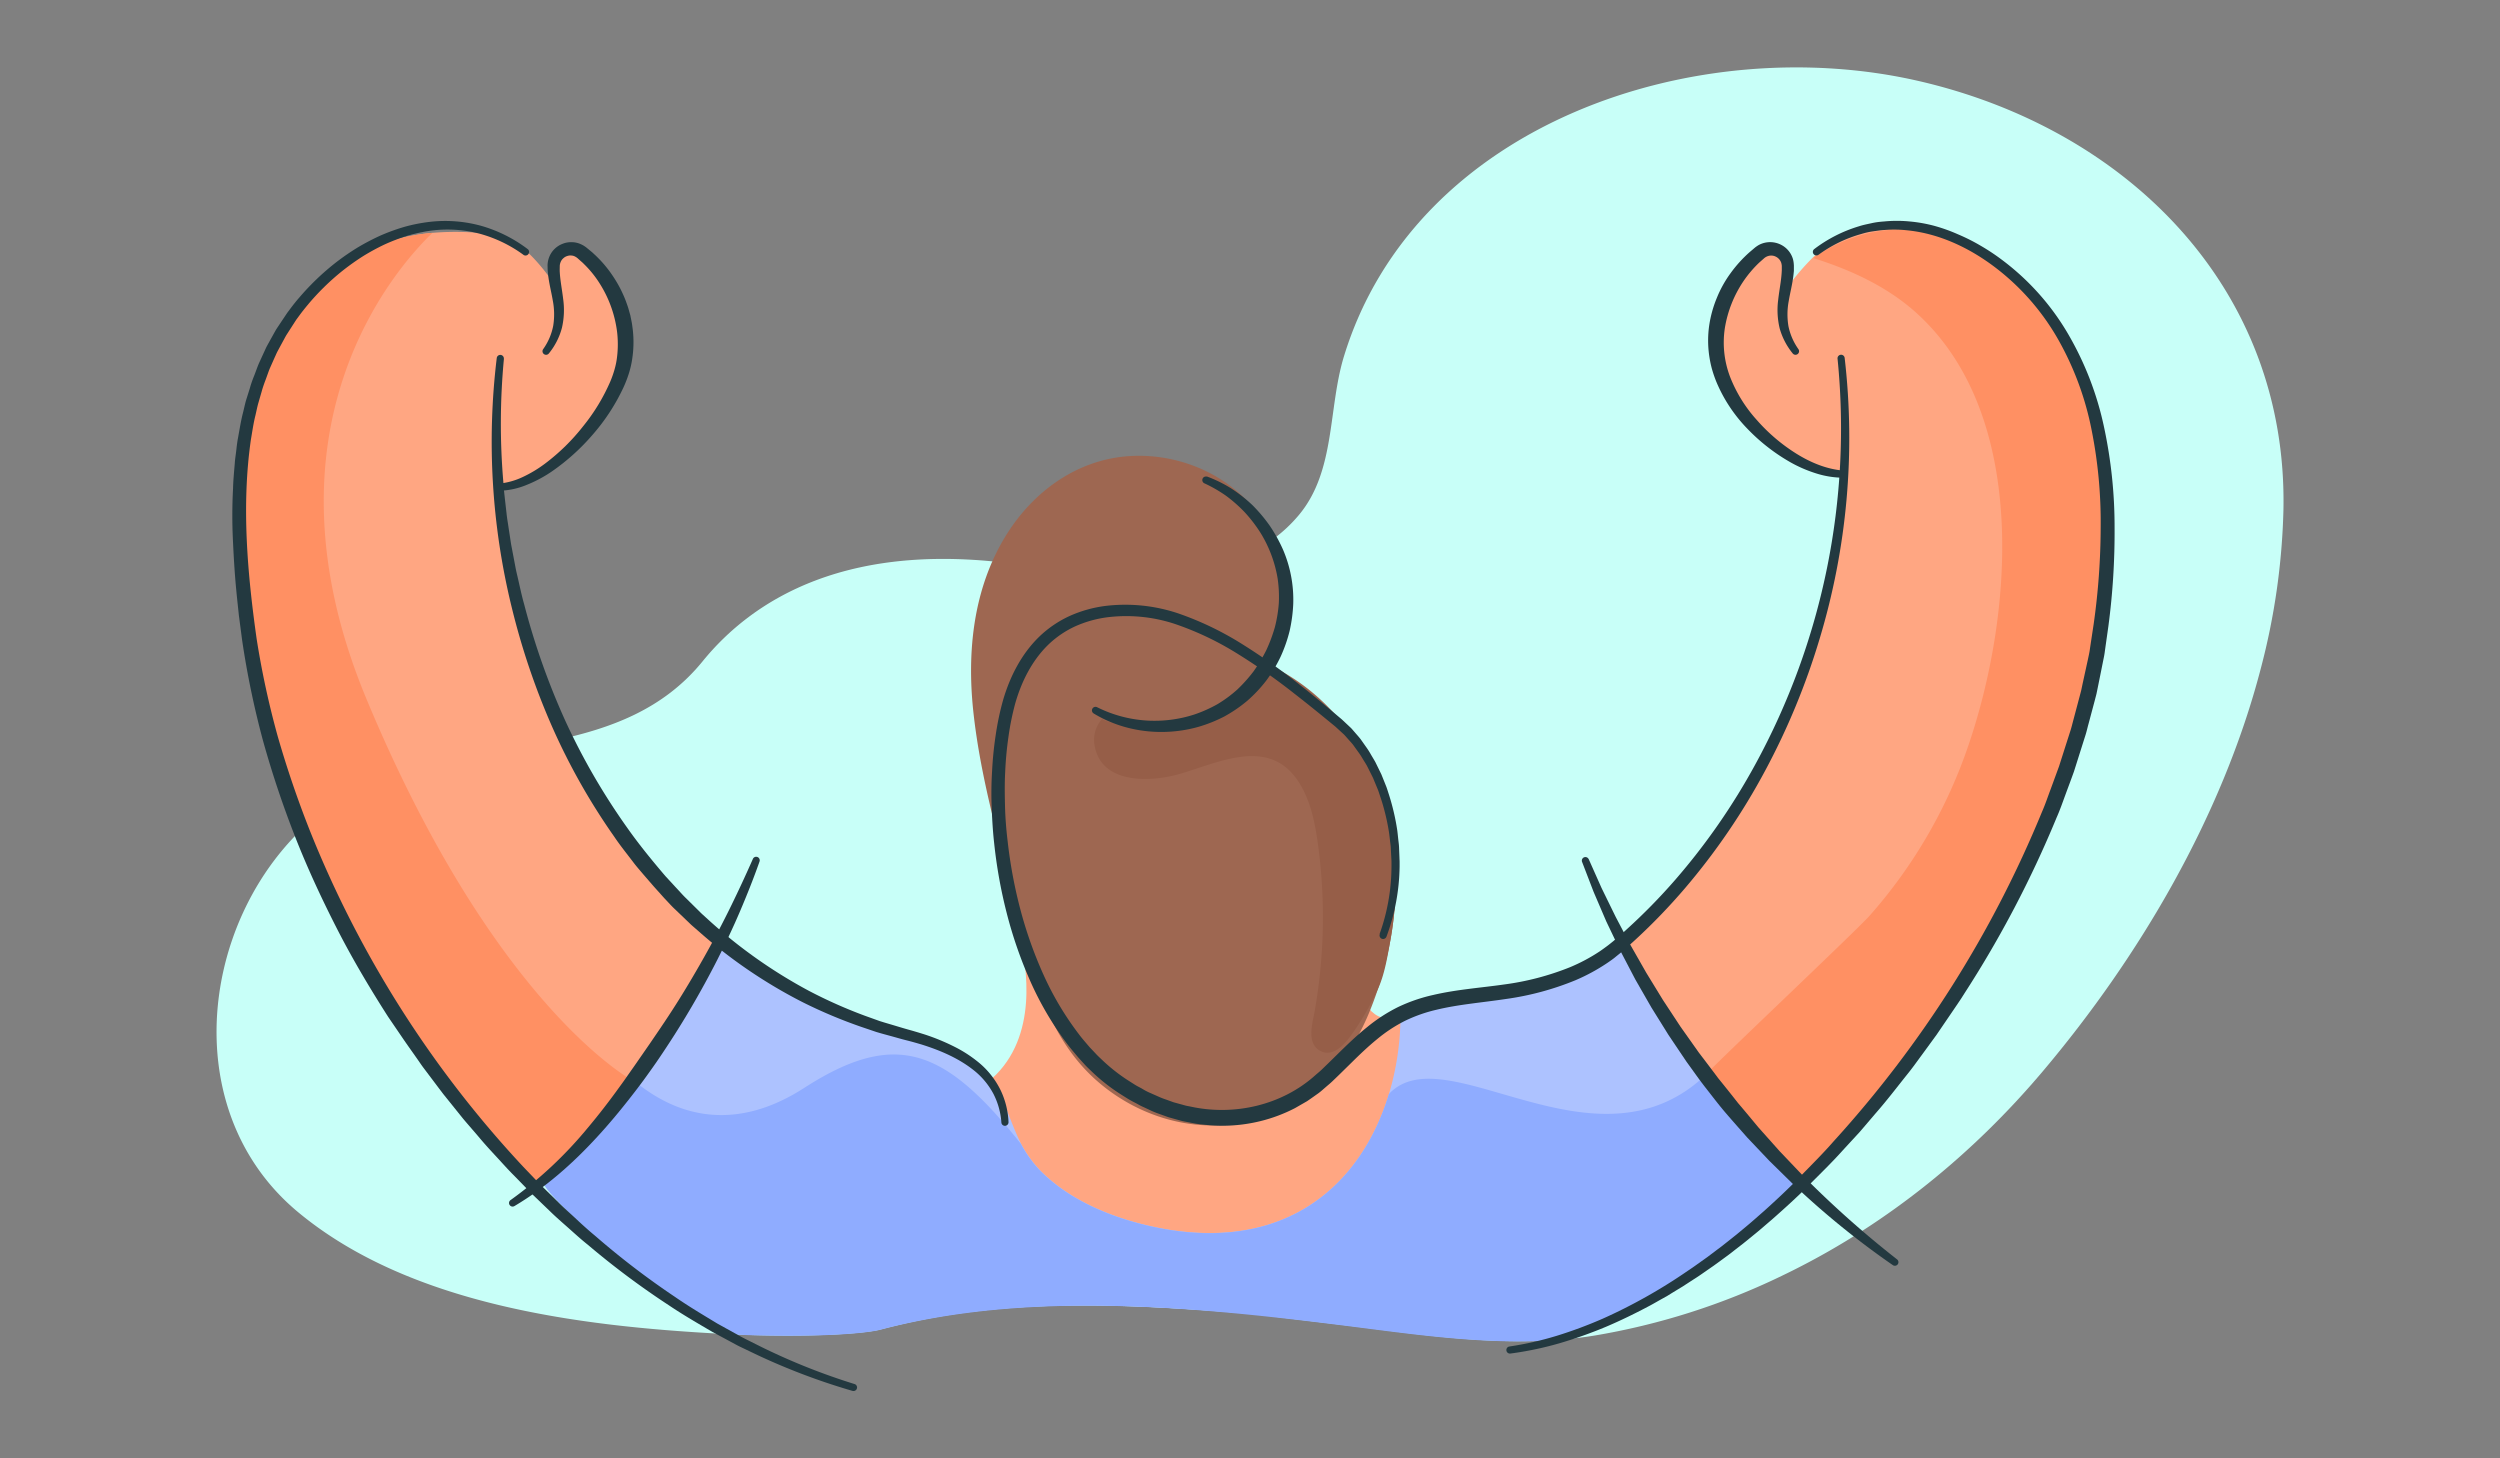
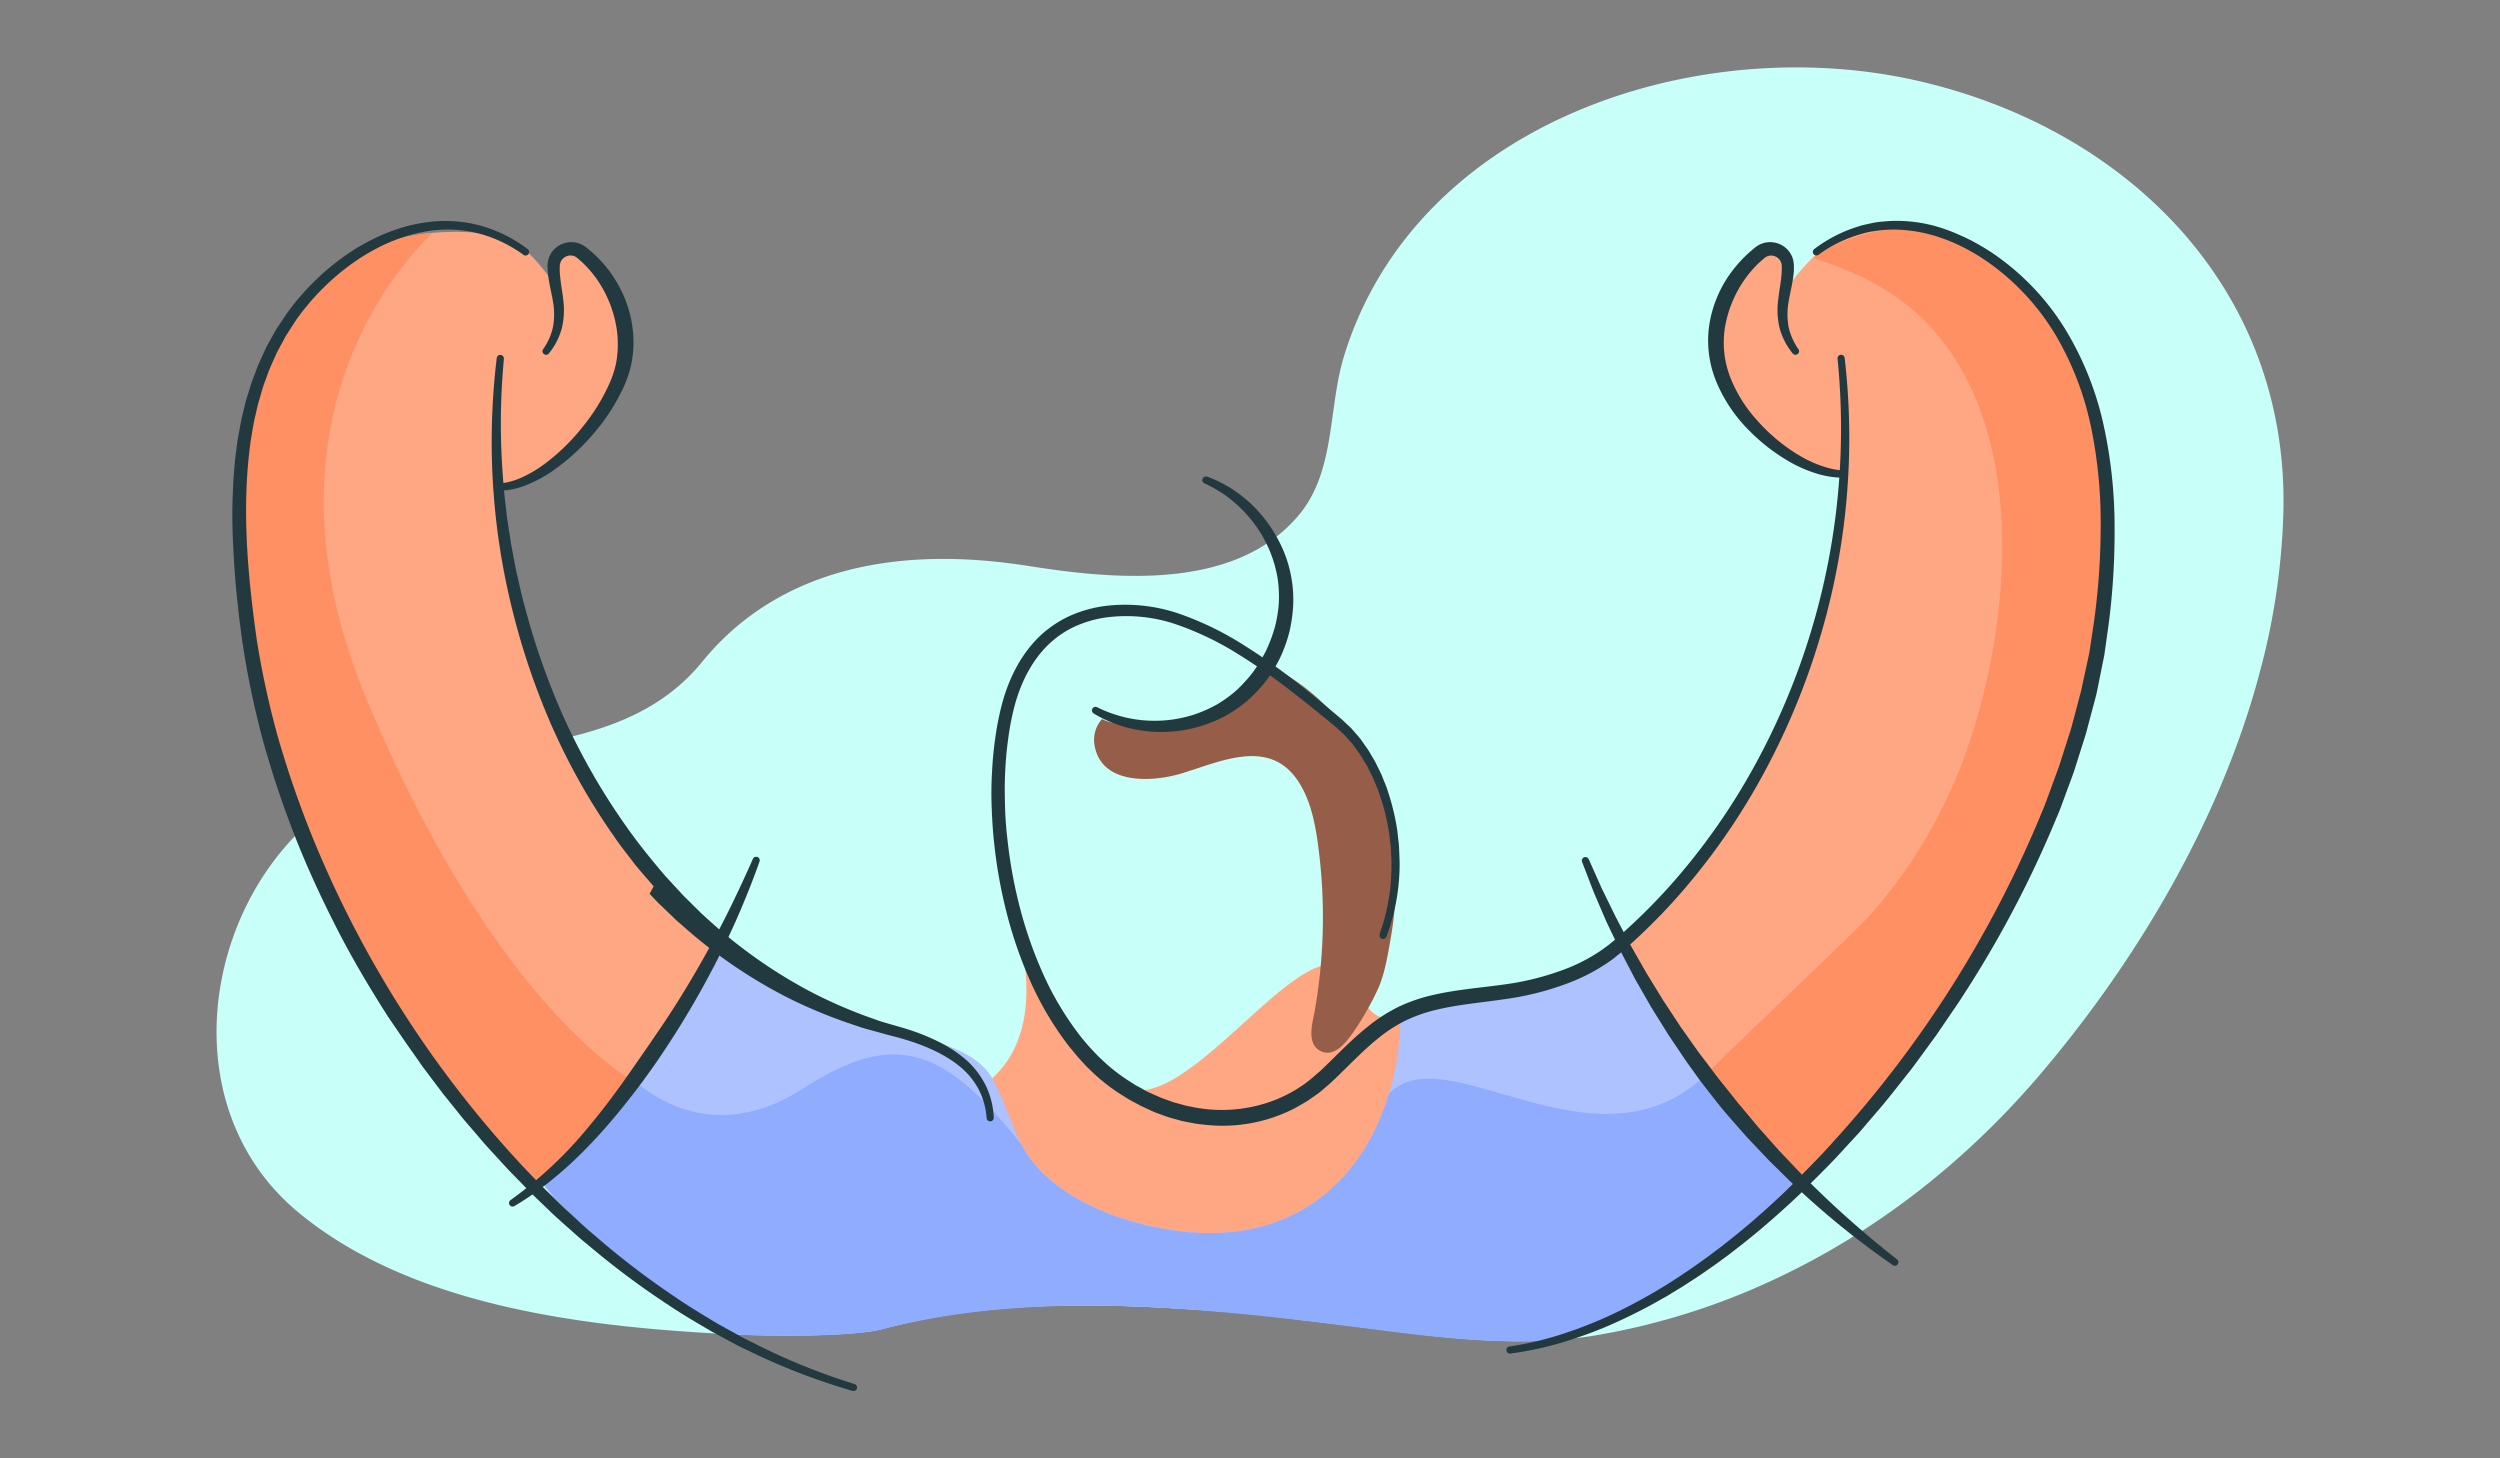
<svg xmlns="http://www.w3.org/2000/svg" id="Layer_1" data-name="Layer 1" viewBox="0 0 960 560">
  <rect x="0" y="0" width="960" height="560" fill="#808080" stroke="none" />
  <defs>
    <style>.cls-1{fill:#c8fff8;}.cls-2{fill:#ffa682;}.cls-3{fill:#9e6751;}.cls-4{fill:#adc2ff;}.cls-5{fill:#8facff;}.cls-6{fill:#965e48;}.cls-7{fill:#ff9063;}.cls-8{fill:#233940;}</style>
  </defs>
  <title>celebrate, celebration, man, people, person</title>
  <path class="cls-1" d="M868.17,256.61c-14.84,57.13-47,111.29-83.89,154.95-26.51,31.38-58.88,57.79-95.66,76.2-1.43.72-2.87,1.42-4.32,2.12a265.82,265.82,0,0,1-72.15,23c-28.38,4.6-57.27.92-85.55-2.73-14.2-1.83-28.76-3.38-43.5-5.38h0c-35.91-3-72.89-5.44-108.43-1.21a266.47,266.47,0,0,0-36.48,6.93c-7.13,1.88-31.47,3.32-62.43,1.62-53.59-2.94-118.47-11.08-161.28-46.63-56.16-46.64-31.81-143.37,33.44-167.29,40.58-14.87,91.78-7.23,121.88-44.24,19.08-23.46,55.93-47.53,125.09-36.62,33.38,5.27,79.53,9.6,103.91-19.6,14.12-16.91,11.14-40.88,17.29-60.93C543.61,47,651.75,11.58,736.64,31.08c80.23,18.43,141.88,79.63,140.2,164.67A262.76,262.76,0,0,1,868.17,256.61Z" />
  <path class="cls-2" d="M559.74,446.41c0,3.33-59.37,34.66-59.37,34.66S381,470.41,377.71,467.74,381,414.08,381,414.08c17.65-15.93,13.47-42.86,10.42-54.95,7.14,22.62,19.16,43.86,38.65,57.3,24.6,17,73.87-67.69,89-40.69,3.86,6.89,7.57,19.42,18.71,13.83C537.75,389.57,559.71,443.07,559.74,446.41Z" />
-   <path class="cls-3" d="M529.12,379.79q-1.5,4.49-3.28,8.84c-8.41,20.55-23.51,36.75-45.66,41.91-20.55,4.78-41.79-1.06-57.84-14.53-19-16-25-39-30.77-62.08-6.72-26.78-15-53.76-17.88-81.31-2.36-22.84.16-46.46,12.25-66.43,10.26-16.92,27-29.47,47.12-31,19.83-1.48,40.18,7.36,51.35,24a57.15,57.15,0,0,1,7.37,46.63,54.06,54.06,0,0,1-3.76,9.84c20.52,9.8,35.67,28.68,42.79,50.15C538.68,329.63,537,356.09,529.12,379.79Z" />
  <path class="cls-4" d="M691.17,453.73c0,.14-28,19.37-29.77,20.37-54.72,30.47-117.25,31.64-178.3,30.64h0c-35.91-3-72.89-5.44-108.43-1.21-12.18-.47-24.35-1-36.48-1.87-25.19-1.81-50.74-5.63-73.82-16.36-4.69-2.18-58.23-29-55.56-31.6a516.09,516.09,0,0,0,34.47-38.65c13.29-16.57,26.9-36,33.6-53.09,0,0,43.68,30,76.95,36.86,9.42,2,22,6.15,27.17,15.25,4.73,8.37,7.08,17.13,11.08,25.13h0a45.32,45.32,0,0,0,7.43,10.32c10.24,10.35,24.24,16.65,38.15,20.29,16.06,4.2,33.3,5.35,49.18.49,24.42-7.47,39.61-27.29,46.53-50.23a105.9,105.9,0,0,0,4.42-30.52s16.69-8.65,36.66-8.24S623.09,362,623.09,362a597.15,597.15,0,0,0,31.84,50.84C666.42,429.06,679.44,445.08,691.17,453.73Z" />
  <path class="cls-5" d="M691.17,453.73s-.12.67-.32,1.83c-29.39,28.62-61.57,49.85-93,59-23.75,1.76-47.72-1.16-71.26-4.19-60.86-7.83-128.27-15.65-188.45.24-7.13,1.88-31.47,3.27-62.43,1.57-6.65-5.28-12.64-10.52-19.57-13.74-4.69-2.18-50-42-47.38-44.67a518,518,0,0,0,34.47-38.66c3.34,1.46,28,26.88,65.55,2.67,35.4-22.82,54.25-15,83.25,21.47h0a45.32,45.32,0,0,0,7.43,10.32c10.24,10.35,24.24,16.65,38.15,20.29,16.06,4.2,33.3,5.35,49.18.49,24.42-7.47,39.61-27.29,46.53-50.23,21.64-23.24,79.32,32.74,121.6-7.28C666.42,429.06,679.44,445.08,691.17,453.73Z" />
  <path class="cls-6" d="M530.65,305.93a88.87,88.87,0,0,0-19.42-32.67A83.13,83.13,0,0,0,489,256.32c-1.2-.62-2-.77-2.95.21-3.67,3.79-6.73,8.39-11,11.55-4.54,3.36-9.8,5.54-15.1,7.37a61.38,61.38,0,0,1-25.08,2.95c-2.42-.19-8.4-.38-11.69-2.29a12,12,0,0,0-2.83,10.32c2.74,15.08,22.21,13.9,33.13,10.63,15.24-4.55,34.09-14,45.21,3.21,4.5,7,6.22,15.41,7.35,23.5a207.55,207.55,0,0,1-1.22,64.61c-.82,4.54-3.19,12.14,2,15.07,5.79,3.26,10.91-4.2,13.59-8.17a108.35,108.35,0,0,0,8.7-15.48c2.64-5.72,3.74-12.88,4.84-19a125.79,125.79,0,0,0,2-20A103.77,103.77,0,0,0,530.65,305.93Z" />
  <path class="cls-2" d="M691.17,453.73s-15.79-14.64-35.73-41.4A433,433,0,0,1,623.09,362s74.59-53.34,85.55-174.87c0,0,4.9-2.89-16.32-9.47-21.66-6.72-49-44.13-24.14-72.81,22-25.48,17.23,6.81,17.23,6.81a94.13,94.13,0,0,1,12.81-14.79c3.32-3,6.95-5.53,10.42-6.53,10.85-3.14,78.28-18,98.63,90S721.58,441.61,691.17,453.73Z" />
  <path class="cls-2" d="M276.84,362a432.68,432.68,0,0,1-34.2,52.82c-19.05,25.2-33.87,38.94-33.87,38.94-3.6,3.33-27.57-24.88-29.4-27.11-30.65-37.22-55.74-83.45-71.83-128.94a284.67,284.67,0,0,1-9.39-32.38C85.9,210.83,84.91,96.8,166.06,89.41a107.26,107.26,0,0,1,25.24.9c11.18,1.64,23.22,21.32,23.22,21.32s-3.31-33.52,17.23-6.81,3.29,61.59-19.57,73.58c-20.08,10.53-20.88,8.7-20.88,8.7C202.25,308.63,276.84,362,276.84,362Z" />
  <path class="cls-7" d="M691.17,453.73s-15.79-14.64-35.73-41.4c-.35-.48,57.53-55.08,62.51-60.72a191.58,191.58,0,0,0,37.93-65.42c17-49.72,23.34-126.12-19.43-165.52-11.26-10.38-25.54-17-40.15-21.56,19-13.41,43.6-14.84,63.65-2.86,18.25,10.91,32.52,29.59,40.09,49.46,16.94,44.43,11.43,94.95-3,140.26-11.45,36-29.46,69.37-49.13,101.43C744.15,393.53,691.17,453.73,691.17,453.73Z" />
  <path class="cls-7" d="M242.64,414.79c-19.05,25.2-33.87,38.94-33.87,38.94-3.6,3.33-27.57-24.88-29.4-27.11-30.65-37.22-55.74-83.45-71.83-128.94a284.67,284.67,0,0,1-9.39-32.38C85.9,210.83,84.91,96.8,166.06,89.41c-14.18,13.65-68.65,75.13-25.29,179.12C187.3,380.12,236.86,411.43,242.64,414.79Z" />
-   <path class="cls-8" d="M193.51,137.73a264.5,264.5,0,0,0-.21,47.58l.22,3,.33,3,.67,5.91c.2,2,.57,3.92.84,5.89l.9,5.88,1.11,5.84c.38,1.95.7,3.9,1.18,5.83.91,3.86,1.68,7.75,2.77,11.55a276.71,276.71,0,0,0,15.82,44.71,253.24,253.24,0,0,0,23.71,40.94c4.54,6.45,9.54,12.56,14.65,18.55l4,4.34c1.36,1.42,2.63,2.94,4.06,4.29l4.2,4.15c.71.68,1.38,1.41,2.12,2.06l2.2,2a191.12,191.12,0,0,0,38.5,27.21,182.84,182.84,0,0,0,21.6,9.61l5.57,2c1.88.61,3.78,1.14,5.67,1.71s3.76,1.14,5.71,1.68,3.9,1.13,5.84,1.74a81.62,81.62,0,0,1,11.35,4.65,48.9,48.9,0,0,1,10.34,6.86,32.12,32.12,0,0,1,7.61,10,31.33,31.33,0,0,1,3,12.15,1.37,1.37,0,0,1-2.74.17v0a28.39,28.39,0,0,0-3-10.89,28.84,28.84,0,0,0-7.1-8.75c-5.91-4.86-13.18-8-20.64-10.33-1.88-.55-3.77-1.1-5.68-1.57s-3.88-1.06-5.82-1.59-3.91-1.05-5.84-1.64l-5.75-1.95a187.57,187.57,0,0,1-22.37-9.41,190.77,190.77,0,0,1-40.08-27.31l-2.3-2c-.77-.66-1.47-1.39-2.21-2.08l-4.39-4.21c-1.5-1.37-2.82-2.91-4.23-4.37L251,340.34,247,335.72c-1.3-1.55-2.66-3.06-3.87-4.69-2.45-3.23-5-6.37-7.26-9.74a247,247,0,0,1-23.83-42.17,276,276,0,0,1-15.51-45.79,267,267,0,0,1-5.77-95.9,1.37,1.37,0,0,1,2.72.3Z" />
+   <path class="cls-8" d="M193.51,137.73a264.5,264.5,0,0,0-.21,47.58l.22,3,.33,3,.67,5.91c.2,2,.57,3.92.84,5.89l.9,5.88,1.11,5.84c.38,1.95.7,3.9,1.18,5.83.91,3.86,1.68,7.75,2.77,11.55a276.71,276.71,0,0,0,15.82,44.71,253.24,253.24,0,0,0,23.71,40.94c4.54,6.45,9.54,12.56,14.65,18.55l4,4.34c1.36,1.42,2.63,2.94,4.06,4.29l4.2,4.15c.71.68,1.38,1.41,2.12,2.06l2.2,2a191.12,191.12,0,0,0,38.5,27.21,182.84,182.84,0,0,0,21.6,9.61l5.57,2s3.76,1.14,5.71,1.68,3.9,1.13,5.84,1.74a81.62,81.62,0,0,1,11.35,4.65,48.9,48.9,0,0,1,10.34,6.86,32.12,32.12,0,0,1,7.61,10,31.33,31.33,0,0,1,3,12.15,1.37,1.37,0,0,1-2.74.17v0a28.39,28.39,0,0,0-3-10.89,28.84,28.84,0,0,0-7.1-8.75c-5.91-4.86-13.18-8-20.64-10.33-1.88-.55-3.77-1.1-5.68-1.57s-3.88-1.06-5.82-1.59-3.91-1.05-5.84-1.64l-5.75-1.95a187.57,187.57,0,0,1-22.37-9.41,190.77,190.77,0,0,1-40.08-27.31l-2.3-2c-.77-.66-1.47-1.39-2.21-2.08l-4.39-4.21c-1.5-1.37-2.82-2.91-4.23-4.37L251,340.34,247,335.72c-1.3-1.55-2.66-3.06-3.87-4.69-2.45-3.23-5-6.37-7.26-9.74a247,247,0,0,1-23.83-42.17,276,276,0,0,1-15.51-45.79,267,267,0,0,1-5.77-95.9,1.37,1.37,0,0,1,2.72.3Z" />
  <path class="cls-8" d="M191.27,185.74a27.5,27.5,0,0,0,9.52-2.59,48.08,48.08,0,0,0,8.63-5.22,78.28,78.28,0,0,0,14.51-14.26,73.72,73.72,0,0,0,10.46-17.25,40.35,40.35,0,0,0,1.62-4.64,29.39,29.39,0,0,0,.94-4.73,40.9,40.9,0,0,0,0-9.7,45.3,45.3,0,0,0-6.55-18.3,40.1,40.1,0,0,0-6.15-7.65c-.56-.61-1.21-1.1-1.81-1.66l-.46-.41a3.29,3.29,0,0,0-.41-.34,3.44,3.44,0,0,0-.68-.44,3.27,3.27,0,0,0-1.51-.43,3.7,3.7,0,0,0-1.59.2,3.83,3.83,0,0,0-1.42.81,3.73,3.73,0,0,0-1,1.3,4.51,4.51,0,0,0-.42,1.65c0,.79-.05,1.57,0,2.39.17,3.23.87,6.67,1.29,10.25a30.45,30.45,0,0,1-.44,11.09,26.08,26.08,0,0,1-5,9.87,1.37,1.37,0,0,1-2.22-1.61v0a23,23,0,0,0,3.86-9,27.8,27.8,0,0,0-.19-9.78c-.56-3.34-1.5-6.74-1.85-10.49-.12-.92-.11-1.9-.14-2.85a9.27,9.27,0,0,1,.71-3.43,8.92,8.92,0,0,1,5-4.87A8.74,8.74,0,0,1,219.6,93a8.36,8.36,0,0,1,3.54.82,8.57,8.57,0,0,1,1.57.9,5.91,5.91,0,0,1,.62.47l.54.44c.71.6,1.46,1.15,2.12,1.81a45.68,45.68,0,0,1,7.26,8.43,47.06,47.06,0,0,1,5.13,9.89c.3.88.65,1.75.91,2.65l.76,2.7.55,2.75c.17.92.26,1.85.39,2.78a42.25,42.25,0,0,1-.23,11.23,35.2,35.2,0,0,1-1.27,5.52,46,46,0,0,1-2,5.21,76.56,76.56,0,0,1-11.79,18.18,82.64,82.64,0,0,1-16,14.4,50.44,50.44,0,0,1-9.61,5.08,29,29,0,0,1-10.79,2.19,1.37,1.37,0,0,1-.1-2.73Z" />
  <path class="cls-8" d="M201,97.85a51.28,51.28,0,0,0-16.86-8.12,48.56,48.56,0,0,0-18.58-1.17,60.53,60.53,0,0,0-9.18,2,72.53,72.53,0,0,0-8.79,3.36,84.24,84.24,0,0,0-8.28,4.52q-4,2.55-7.71,5.48a93.34,93.34,0,0,0-13.5,13.23c-1,1.21-2,2.45-2.93,3.71l-1.4,1.9-1.29,2-2.57,4c-.77,1.37-1.5,2.77-2.26,4.15l-1.12,2.08c-.37.7-.65,1.43-1,2.15l-1.92,4.32c-.6,1.46-1.09,3-1.64,4.44s-1.1,3-1.5,4.49l-1.32,4.56c-.42,1.52-.71,3.08-1.08,4.62-.77,3.07-1.2,6.22-1.74,9.34-3.6,25.18-1.36,51,2.21,76.35a332.6,332.6,0,0,0,8.1,37.47Q111.91,301.08,119,319A414.35,414.35,0,0,0,200.89,448l6.65,6.95,6.87,6.72c2.26,2.28,4.68,4.38,7,6.56s4.72,4.34,7.19,6.38A309.17,309.17,0,0,0,259.18,498c5.27,3.65,10.79,6.92,16.27,10.24l8.41,4.66c1.39.8,2.84,1.49,4.27,2.21l4.3,2.15a247.25,247.25,0,0,0,35.7,14.21h0a1.37,1.37,0,0,1-.78,2.63,250.34,250.34,0,0,1-36.42-13.73l-4.39-2.1c-1.46-.71-2.95-1.37-4.36-2.17l-8.58-4.62c-5.6-3.29-11.23-6.53-16.62-10.16A313.49,313.49,0,0,1,225.74,478c-2.53-2-4.94-4.21-7.37-6.37s-4.89-4.27-7.21-6.55l-7-6.72-6.82-7c-2.31-2.28-4.45-4.73-6.66-7.11s-4.41-4.77-6.5-7.26-4.25-4.91-6.34-7.4l-6.1-7.59-1.53-1.9-1.47-1.94-2.93-3.89-2.93-3.89c-1-1.3-1.88-2.65-2.83-4-1.86-2.66-3.77-5.29-5.6-8L149,390.39c-7-10.95-13.65-22.13-19.57-33.71s-11.4-23.38-16.15-35.49a380.75,380.75,0,0,1-12.35-37A338.32,338.32,0,0,1,93,246l-1.27-9.69c-.33-3.23-.7-6.44-1-9.68-.63-6.46-1-13-1.3-19.46s-.29-13,.06-19.56c.08-3.26.41-6.52.67-9.78.1-1.63.39-3.25.57-4.88s.37-3.25.68-4.87c.6-3.23,1.08-6.47,1.92-9.66.4-1.59.72-3.21,1.18-4.79L96,148.89c.43-1.59,1-3.12,1.62-4.67s1.13-3.1,1.77-4.62l2.06-4.5c.36-.74.67-1.51,1.06-2.24l1.2-2.17c.81-1.44,1.59-2.89,2.42-4.32l2.75-4.12,1.38-2.06,1.49-2c1-1.31,2-2.59,3.11-3.85a97.41,97.41,0,0,1,14.26-13.65,93.79,93.79,0,0,1,8.15-5.61,88,88,0,0,1,8.77-4.6,76.15,76.15,0,0,1,9.33-3.39,64,64,0,0,1,9.77-1.91,51.77,51.77,0,0,1,19.78,1.58,54.18,54.18,0,0,1,17.68,8.87A1.37,1.37,0,0,1,201,97.87Z" />
  <path class="cls-8" d="M529.77,358.65a77.27,77.27,0,0,0,4.56-26.08l0-1.66c0-.55-.05-1.11-.08-1.66l-.17-3.32c0-1.11-.23-2.21-.34-3.31s-.25-2.2-.41-3.3a84.56,84.56,0,0,0-3.13-12.9c-.36-1-.68-2.11-1.07-3.14l-1.27-3.06-.63-1.53-.74-1.48L525,294.24c-.53-1-1.14-1.88-1.7-2.82a26.17,26.17,0,0,0-1.8-2.75L519.58,286c-.67-.86-1.44-1.64-2.15-2.46l-1.08-1.22c-.37-.4-.79-.74-1.18-1.11l-2.4-2.2-5.24-4.29q-5.24-4.28-10.56-8.42a233.79,233.79,0,0,0-22-15.41,115.44,115.44,0,0,0-24-11.36,59.49,59.49,0,0,0-25.8-2.49,44,44,0,0,0-12.35,3.5,37.47,37.47,0,0,0-10.46,7.2c-6.09,6-10.12,14-12.5,22.34a102,102,0,0,0-2.63,13A132.56,132.56,0,0,0,386,296.3c-.25,4.44-.18,8.9-.07,13.35s.47,8.9,1,13.33a181.73,181.73,0,0,0,4.89,26.25,160.61,160.61,0,0,0,8.89,25.09A116.16,116.16,0,0,0,414.19,397c1.3,1.77,2.77,3.39,4.18,5.07l2.25,2.38c.73.81,1.53,1.56,2.32,2.3a67.1,67.1,0,0,0,10.18,8.08l2.75,1.75c.92.58,1.9,1,2.85,1.58s1.88,1.08,2.89,1.5l3,1.33a29.9,29.9,0,0,0,3,1.19l3.06,1.1,3.13.86,1.56.43c.53.12,1.06.21,1.59.31,16.86,3.76,35.27-.43,48.14-12,.81-.72,1.64-1.36,2.44-2.14l2.41-2.33,4.84-4.75c3.25-3.18,6.6-6.36,10.26-9.29a62.36,62.36,0,0,1,11.92-7.71,63.31,63.31,0,0,1,13.41-4.6c9.12-2.12,18.25-2.74,27.06-4a104.39,104.39,0,0,0,25.5-6.67,67.81,67.81,0,0,0,11.47-6.14c.89-.61,1.76-1.25,2.63-1.89s1.68-1.31,2.53-2c1.7-1.44,3.39-2.9,5-4.4a225,225,0,0,0,18.76-19.15,249.75,249.75,0,0,0,30.6-44.06,269.08,269.08,0,0,0,31.7-156,1.37,1.37,0,0,1,2.73-.31,267,267,0,0,1-9.66,108,272,272,0,0,1-20.84,50.44A254.44,254.44,0,0,1,647.1,341a230.08,230.08,0,0,1-19,19.75c-1.68,1.56-3.4,3.07-5.13,4.57-.85.75-1.82,1.49-2.72,2.24s-1.89,1.41-2.86,2.09A73.13,73.13,0,0,1,605,376.4a109.83,109.83,0,0,1-26.79,7.22c-9.07,1.37-18.05,2.06-26.55,4.11A57.52,57.52,0,0,0,539.52,392a56.49,56.49,0,0,0-10.75,7.07c-3.38,2.75-6.59,5.82-9.81,9l-4.84,4.75-2.47,2.38c-.82.79-1.77,1.56-2.66,2.33s-1.77,1.58-2.73,2.28l-2.91,2.06-1.46,1-1.55.89-3.1,1.78a60.14,60.14,0,0,1-13.36,5,61.21,61.21,0,0,1-14.11,1.75,65.07,65.07,0,0,1-7.09-.38c-1.17-.14-2.36-.24-3.52-.42l-3.48-.67c-.58-.12-1.16-.22-1.74-.35l-1.71-.47-3.41-.95c-1.11-.38-2.22-.79-3.33-1.19a34.09,34.09,0,0,1-3.28-1.29L439,425.07c-1.09-.45-2.08-1.09-3.13-1.62s-2.09-1.09-3.08-1.71l-3-1.89a71.49,71.49,0,0,1-11-8.81c-.85-.8-1.7-1.62-2.48-2.49L414,406c-1.49-1.79-3-3.54-4.41-5.42a121.86,121.86,0,0,1-14-23.91,166.11,166.11,0,0,1-9-26,187.06,187.06,0,0,1-4.85-27.06c-.51-4.56-.76-9.14-.94-13.72s-.12-9.18.16-13.77a137.63,137.63,0,0,1,1.37-13.73,106.7,106.7,0,0,1,2.86-13.58c2.62-8.95,7-17.65,13.92-24.36a42.16,42.16,0,0,1,11.83-8,48.61,48.61,0,0,1,13.67-3.79,63.9,63.9,0,0,1,27.74,2.85,119.57,119.57,0,0,1,24.84,11.95,237.76,237.76,0,0,1,22.3,15.82c3.58,2.8,7.08,5.69,10.56,8.59l5.2,4.37,2.57,2.41c.42.41.87.79,1.27,1.23l1.15,1.33c.76.89,1.56,1.75,2.27,2.68l2,2.84a28.83,28.83,0,0,1,1.88,2.94c.58,1,1.21,2,1.76,3l1.53,3.12.76,1.56.65,1.61,1.29,3.22c.39,1.09.72,2.19,1.08,3.29a87.88,87.88,0,0,1,3.1,13.46c.15,1.14.25,2.29.38,3.43s.3,2.28.31,3.44l.14,3.45c0,.57.06,1.15.06,1.72l0,1.73a80.15,80.15,0,0,1-5.05,27,1.37,1.37,0,0,1-2.56-1Z" />
  <path class="cls-8" d="M708.15,183.44a34.75,34.75,0,0,1-10.61-1.61,51.36,51.36,0,0,1-9.81-4.2,72.82,72.82,0,0,1-16.74-13,57.82,57.82,0,0,1-11.86-17.89,47.32,47.32,0,0,1-1.78-5.18,43.06,43.06,0,0,1-1.08-5.45,41.18,41.18,0,0,1,.05-11.06,44.53,44.53,0,0,1,2.92-10.6,44,44,0,0,1,5.32-9.57,49.46,49.46,0,0,1,7.33-8.09L674,95a7.91,7.91,0,0,1,.68-.48,7.38,7.38,0,0,1,.75-.47,9.2,9.2,0,0,1,8.6,0,9,9,0,0,1,4.42,5.3,9.54,9.54,0,0,1,.33,1.71l.07.85,0,.71,0,1.41-.14,1.38c-.4,3.66-1.32,7-1.85,10.25a27.67,27.67,0,0,0-.1,9.59,23.41,23.41,0,0,0,3.82,8.81v0a1.37,1.37,0,0,1-2.21,1.62,26.51,26.51,0,0,1-5-9.67,30.28,30.28,0,0,1-.54-10.9c.39-3.53,1.09-6.92,1.31-10.11l.07-1.19v-1.75l-.06-.43a4.79,4.79,0,0,0-.19-.81,4.11,4.11,0,0,0-2.13-2.3,3.94,3.94,0,0,0-3.06-.14,4.31,4.31,0,0,0-1.39.83l-1.81,1.6a43.87,43.87,0,0,0-6.22,7.37,45.25,45.25,0,0,0-7,17.75,37,37,0,0,0,2,18.78,53.9,53.9,0,0,0,10.29,16.6,68.43,68.43,0,0,0,15.15,12.89c5.62,3.5,11.9,6.1,18.46,6.52h0a1.37,1.37,0,0,1-.07,2.73Z" />
  <path class="cls-8" d="M579.58,517.06a124.4,124.4,0,0,0,18.23-4.12,167.08,167.08,0,0,0,17.55-6.53c5.71-2.54,11.29-5.37,16.74-8.43s10.76-6.37,15.92-9.93c1.31-.86,2.59-1.75,3.86-2.67l3.82-2.72,3.75-2.83,1.88-1.41,1.84-1.46,3.68-2.92,3.61-3c2.42-2,4.74-4.09,7.1-6.15,4.65-4.2,9.24-8.47,13.62-13S700,443,704.11,438.27a430.85,430.85,0,0,0,80-126.48c1.27-2.86,2.24-5.84,3.35-8.76l3.23-8.81,2.85-8.93,1.43-4.46c.5-1.48.83-3,1.25-4.51l2.4-9.05c.2-.76.41-1.51.59-2.27l.48-2.29,1-4.58,1-4.58c.32-1.53.68-3,.87-4.59l1.4-9.25a268.55,268.55,0,0,0,2.7-37.35,180.9,180.9,0,0,0-3.45-37.09,115.7,115.7,0,0,0-12.74-34.68,91.6,91.6,0,0,0-24.11-27.75c-9.77-7.47-21.27-13-33.45-14.34a46.93,46.93,0,0,0-9.14-.19c-1.53.07-3,.32-4.54.53s-3,.56-4.46,1a51.18,51.18,0,0,0-16.46,8l0,0a1.37,1.37,0,0,1-1.61-2.22,54.11,54.11,0,0,1,17.25-8.76c1.55-.51,3.15-.8,4.74-1.16s3.21-.55,4.84-.66a50.32,50.32,0,0,1,9.75,0,56,56,0,0,1,9.59,1.71A64.79,64.79,0,0,1,751.92,90a73.29,73.29,0,0,1,8.66,4.36,81.45,81.45,0,0,1,8.07,5.34,95.84,95.84,0,0,1,25.58,28.68A120.41,120.41,0,0,1,808,164.24a182.52,182.52,0,0,1,4,38.1,274.07,274.07,0,0,1-2.38,38.12l-1.34,9.48c-.18,1.59-.54,3.14-.85,4.71l-.94,4.69-.95,4.69-.48,2.34c-.18.78-.4,1.54-.59,2.31L802,277.94c-.43,1.54-.76,3.1-1.26,4.61l-1.44,4.55-2.88,9.11c-1.07,3-2.21,6-3.31,9s-2.14,6-3.44,8.9a417,417,0,0,1-35.37,67.42l-1.27,2-1.34,2-2.68,3.94-5.36,7.87L738.06,405c-1.89,2.55-3.71,5.15-5.72,7.61-4,5-7.79,10-12,14.79l-6.18,7.24-6.45,7c-4.23,4.74-8.8,9.14-13.27,13.65s-9.2,8.76-14,13c-2.42,2.06-4.8,4.17-7.28,6.15l-3.69,3-3.77,2.92-1.88,1.46-1.92,1.41L658.1,486l-3.92,2.72c-1.3.92-2.61,1.81-4,2.67l-4,2.6-4.08,2.48-2,1.24L638,498.87c-1.39.78-2.76,1.58-4.16,2.34-5.61,3-11.33,5.81-17.2,8.3a170.2,170.2,0,0,1-18,6.36,127.27,127.27,0,0,1-18.72,3.9,1.37,1.37,0,0,1-.37-2.71Z" />
  <path class="cls-8" d="M610,329.77,615,341l5.38,11,5.7,10.86,6.07,10.65L638.57,384l6.73,10.23,7.08,10q3.72,4.86,7.38,9.76,3.86,4.75,7.63,9.56c2.65,3.1,5.24,6.24,7.85,9.38l8.15,9.14,8.44,8.87a383.3,383.3,0,0,0,36.61,32.64,1.37,1.37,0,0,1-1.62,2.21,319.93,319.93,0,0,1-38.48-31.28l-8.87-8.71-8.54-9c-2.74-3.11-5.49-6.21-8.2-9.36s-5.2-6.46-7.76-9.72-4.91-6.68-7.34-10l-6.94-10.32-6.57-10.55-6.18-10.78-5.75-11-5.36-11.2-4.89-11.4-4.45-11.57a1.37,1.37,0,0,1,2.52-1.05Z" />
  <path class="cls-8" d="M291.68,330.77c-2.27,6.46-4.81,12.83-7.5,19.14s-5.64,12.51-8.73,18.64a345.08,345.08,0,0,1-20.83,35.54q-2.84,4.28-5.86,8.45c-2,2.8-4.06,5.54-6.18,8.25-4.22,5.43-8.62,10.75-13.3,15.82-9.32,10.16-19.8,19.44-31.7,26.5a1.37,1.37,0,0,1-1.48-2.31,156.11,156.11,0,0,0,29.43-27.5c4.34-5.16,8.47-10.5,12.42-16,1-1.36,2-2.75,2.94-4.13l2.92-4.15,5.79-8.36c3.83-5.6,7.63-11.18,11.21-16.93s7-11.58,10.31-17.5,6.46-11.92,9.44-18,5.84-12.25,8.58-18.47a1.37,1.37,0,0,1,2.54,1Z" />
  <path class="cls-8" d="M463.38,182.94a51.47,51.47,0,0,1,9.31,4.55,57.07,57.07,0,0,1,8.18,6.42,60,60,0,0,1,6.74,8,59.28,59.28,0,0,1,5.08,9.18,48.8,48.8,0,0,1,3.92,20.68,57.9,57.9,0,0,1-1.4,10.52,56.13,56.13,0,0,1-3.51,10,54.64,54.64,0,0,1-5.49,9.1,53.58,53.58,0,0,1-7.29,7.74,54.38,54.38,0,0,1-8.78,6,55.12,55.12,0,0,1-9.81,3.94c-13.51,3.86-28.49,2.13-40.32-5.08a1.37,1.37,0,0,1,1.34-2.39,49.38,49.38,0,0,0,37.51,2.69,52.7,52.7,0,0,0,8.65-3.89,48.84,48.84,0,0,0,7.58-5.59,57.62,57.62,0,0,0,6.27-7,62.41,62.41,0,0,0,4.87-8.08,60,60,0,0,0,3.31-8.85,52.28,52.28,0,0,0,1.53-9.32,49,49,0,0,0-.46-9.43,48.37,48.37,0,0,0-6.71-17.74,55.78,55.78,0,0,0-5.87-7.62,55.21,55.21,0,0,0-7.24-6.4,54.15,54.15,0,0,0-8.42-4.83l0,0a1.37,1.37,0,0,1,1-2.52Z" />
</svg>